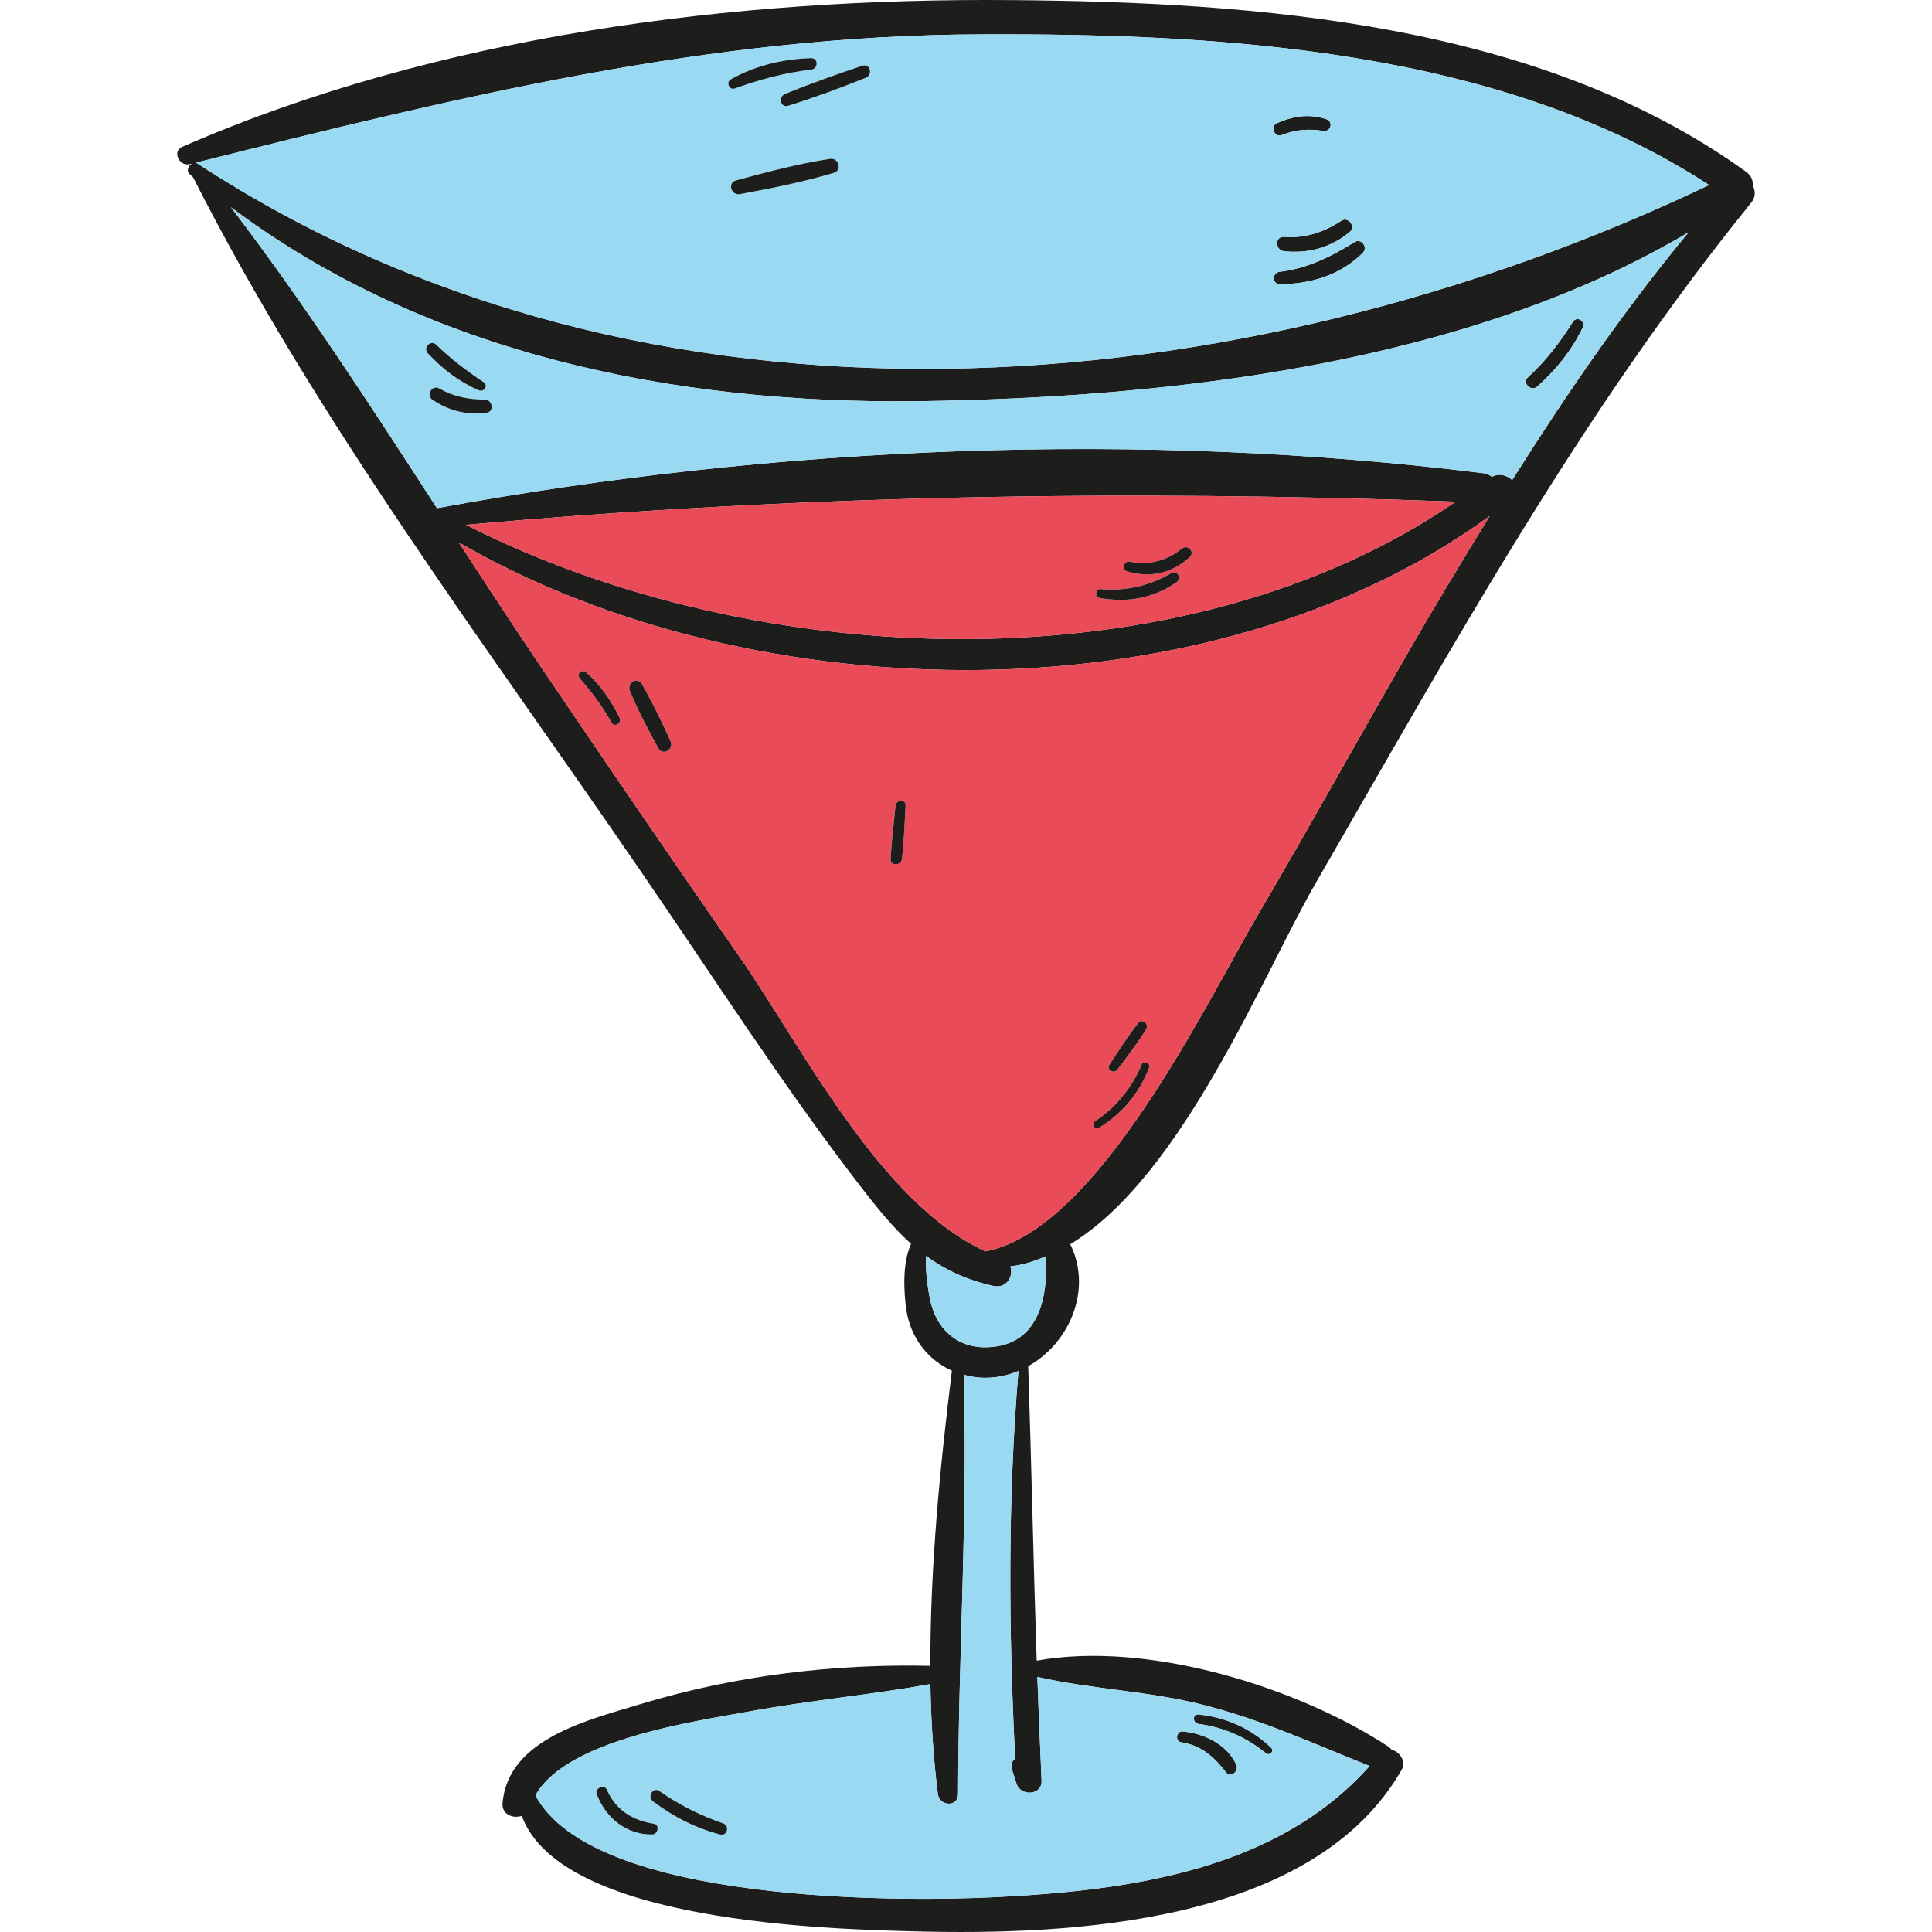
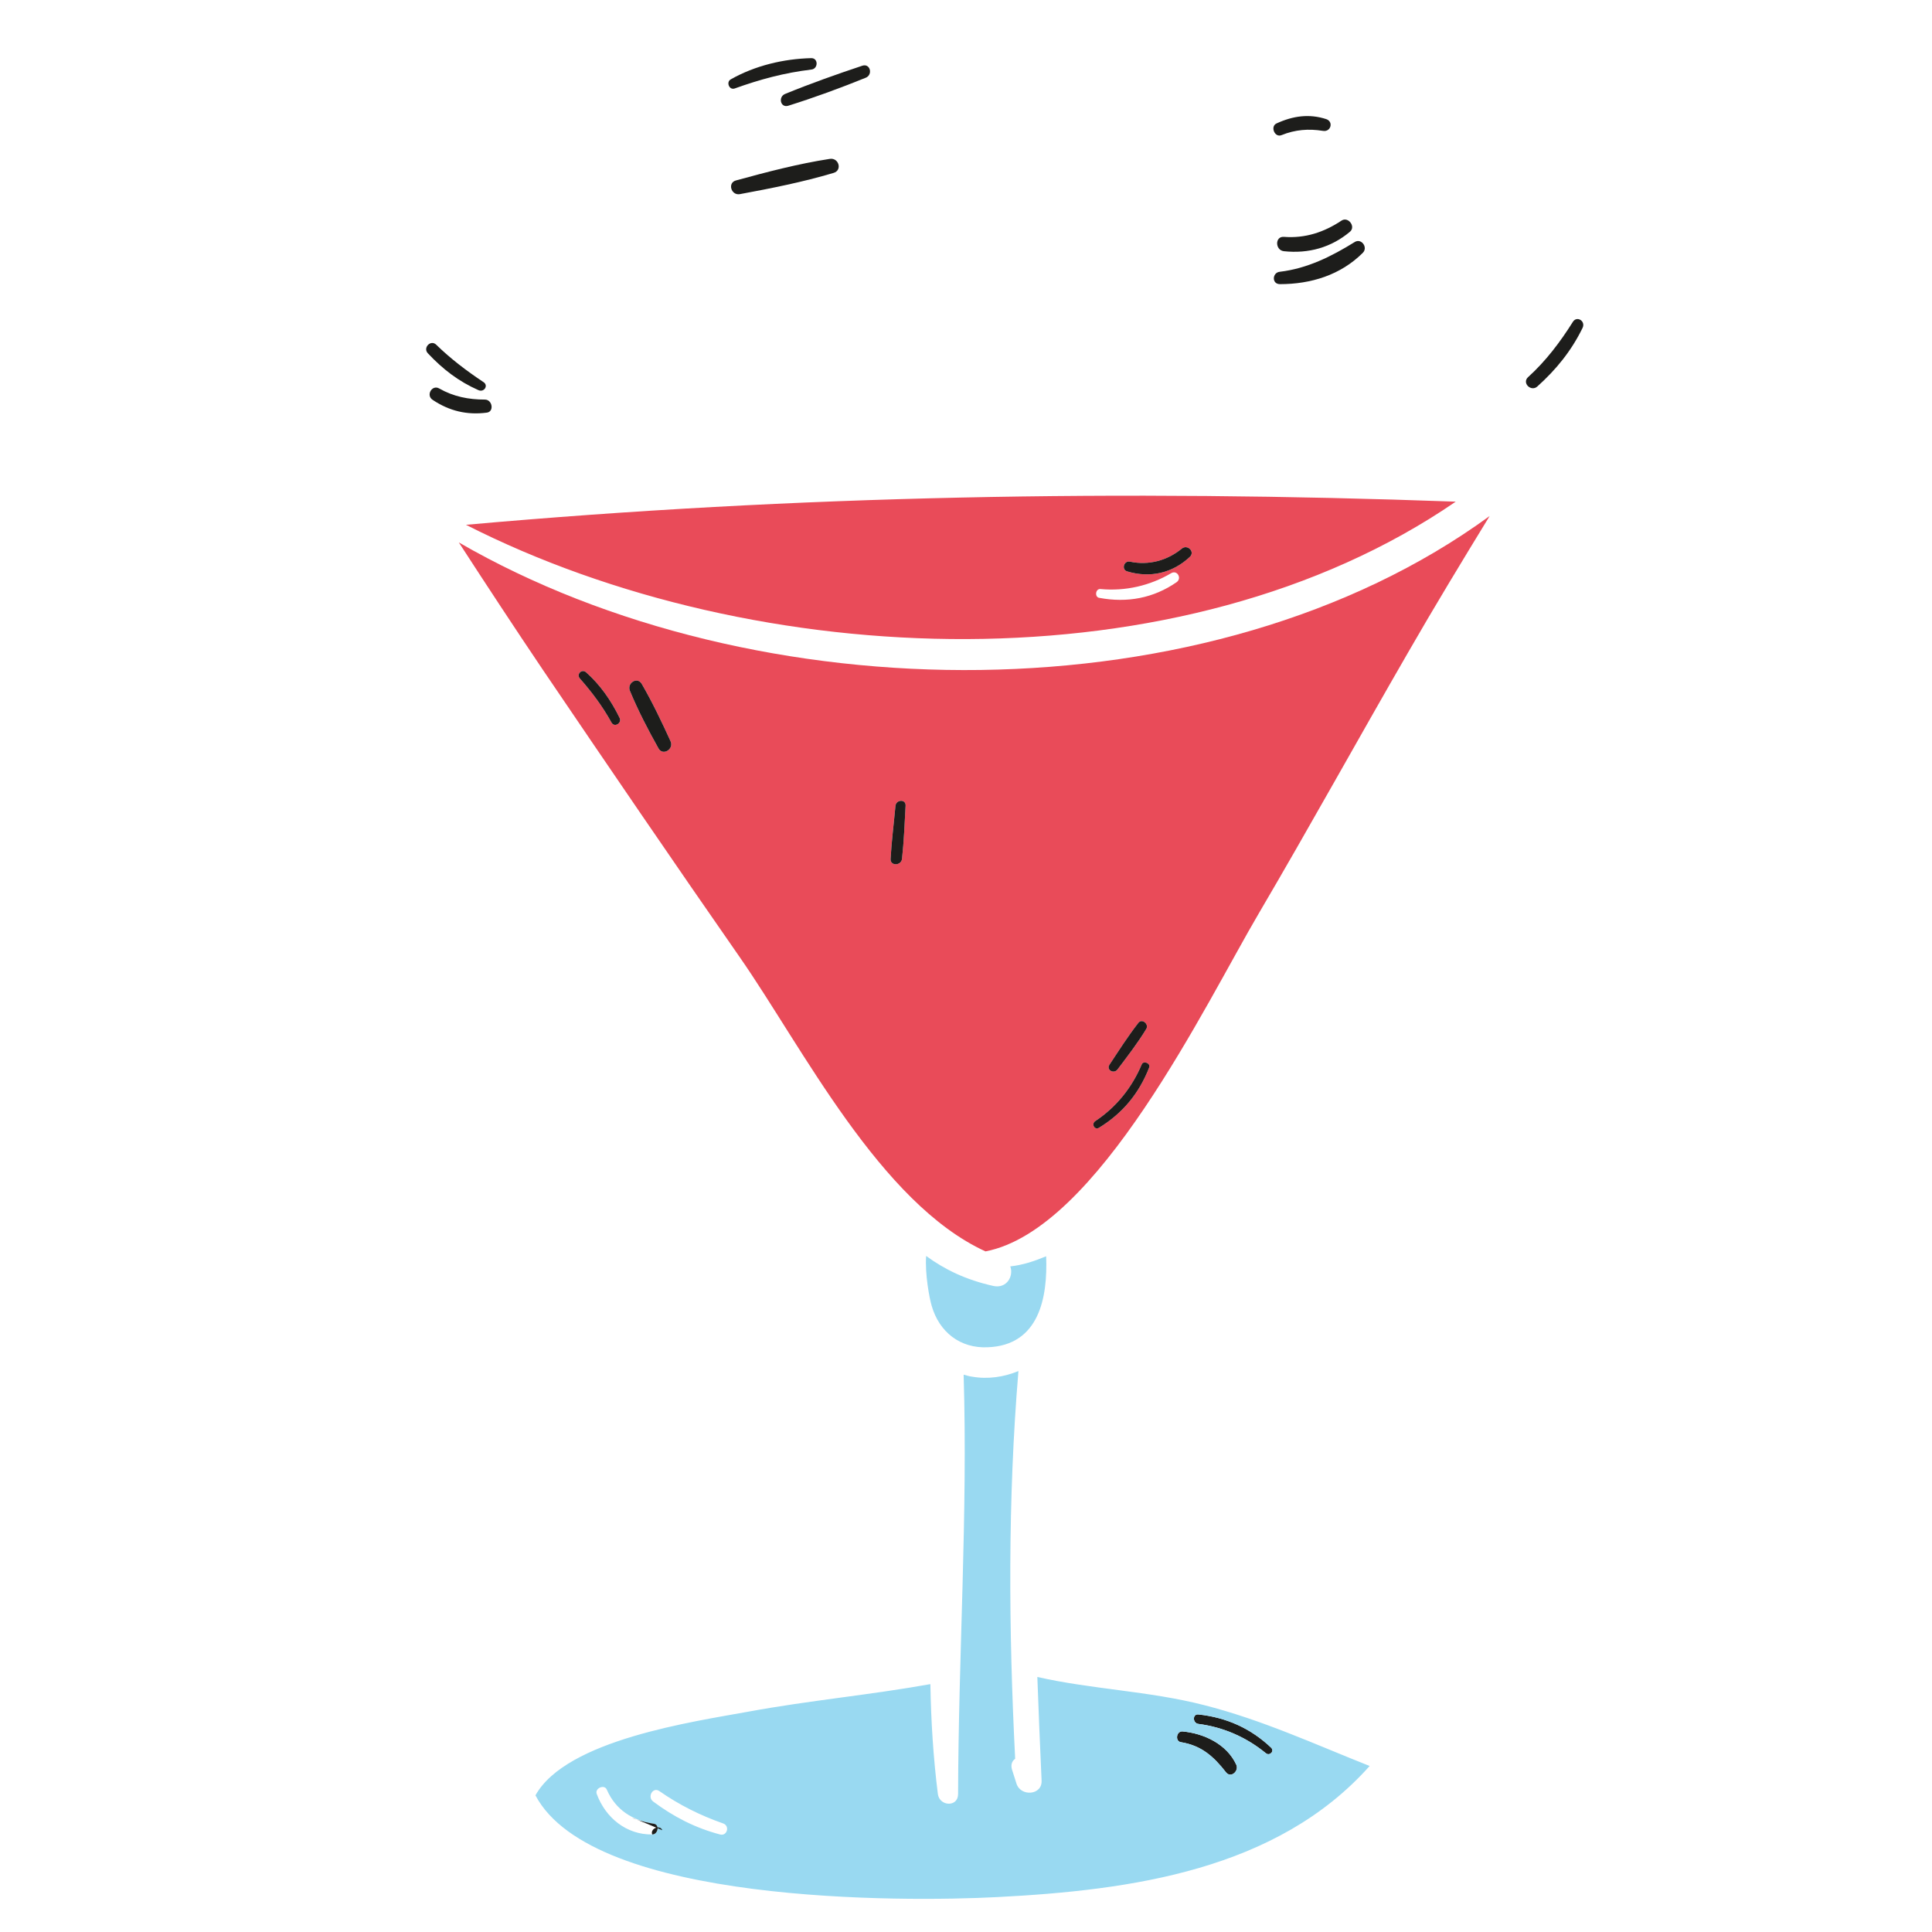
<svg xmlns="http://www.w3.org/2000/svg" height="800px" width="800px" version="1.1" id="Layer_1" viewBox="0 0 238.075 238.075" xml:space="preserve">
  <g>
-     <path style="fill:#1D1D1B;" d="M24.069,20.065c0.121,0,0.201,0.04,0.321,0.121c55.416,36.207,128.232,30.26,186.22,2.612   C184.892,6.04,150.654,4.111,120.836,4.232C87.281,4.352,56.298,11.987,24.069,20.065z M215.996,22.918   c0.322,0.563,0.362,1.326-0.161,2.009c-21.138,26.08-36.971,54.934-53.688,83.868c-6.47,11.172-16.396,36.127-30.26,44.526   c2.773,5.626-0.121,12.216-5.184,15.029c0.402,12.096,0.643,24.192,1.045,36.288c13.743-2.492,32.229,3.295,43.36,10.609   c0.161,0.12,0.281,0.241,0.362,0.362c1.005,0.241,1.848,1.447,1.246,2.492c-10.89,18.968-40.708,20.414-60.158,19.892   c-10.287-0.281-43.441-1.045-48.263-14.226c-1.085,0.362-2.451-0.161-2.371-1.527c0.643-8.037,10.73-10.328,17.32-12.337   c11.332-3.416,23.549-4.903,35.404-4.621c-0.04-12.216,1.206-24.674,2.652-36.368c-3.014-1.366-5.104-4.099-5.626-7.555   c-0.281-2.049-0.522-5.706,0.603-8.077c-2.331-2.09-4.34-4.621-6.631-7.595c-9.484-12.377-17.963-25.638-26.804-38.498   c-18.927-27.65-39.904-55.418-55.054-85.356c-0.12-0.121-0.281-0.241-0.402-0.362c-0.482-0.402-0.161-1.125,0.321-1.326   c-0.121,0.04-0.241,0.08-0.362,0.08c-1.246,0.322-2.17-1.607-0.884-2.13C53.887,4.352,90.456-0.269,124.533,0.012   c30.501,0.241,65.221,2.813,90.659,21.178C215.835,21.672,216.036,22.275,215.996,22.918z M186.339,59.165   c6.671-10.569,13.743-20.897,21.74-30.541c-27.366,16.275-64.136,20.414-95.039,20.816c-29.938,0.362-60.439-5.786-84.591-23.91   c9.082,11.895,17.24,24.513,25.397,37.091c41.874-7.716,86.801-9.564,128.996-4.3c0.442,0.04,0.723,0.241,1.005,0.442   C184.731,58.281,185.736,58.563,186.339,59.165z M173.479,80.464c3.255-5.666,6.671-11.292,10.087-16.878   c-34.399,25.116-90.498,24.393-127.027,3.255c3.416,5.264,6.872,10.529,10.368,15.713c8.037,11.855,16.114,23.71,24.312,35.484   c7.675,11.051,17.24,30.22,30.22,36.167c13.864-2.652,27.085-30.461,33.716-41.713C161.384,101.883,167.331,91.113,173.479,80.464z    M168.778,217.617c-6.791-2.692-13.301-5.706-20.454-7.515c-6.751-1.728-13.784-1.929-20.495-3.456   c0.161,4.219,0.321,8.479,0.522,12.739c0.12,1.848-2.572,2.049-3.094,0.402c-0.201-0.603-0.362-1.165-0.563-1.768   c-0.161-0.603,0.04-1.045,0.402-1.286c-0.804-15.913-0.924-31.867,0.402-47.781c-1.768,0.723-3.737,1.045-5.747,0.683   c-0.362-0.04-0.683-0.161-1.005-0.241c0.522,17.199-0.643,34.479-0.683,51.679c0,1.648-2.291,1.527-2.492,0   c-0.563-4.461-0.844-8.961-0.924-13.543c-7.394,1.326-14.909,2.009-22.343,3.376c-6.791,1.246-22.504,3.456-26.322,10.328   c7.073,13.422,45.41,13.141,56.903,12.538C139.402,232.928,157.365,230.437,168.778,217.617z M179.387,61.818   c-41.11-1.487-81.014-0.804-121.964,2.853C93.229,82.875,145.671,84.965,179.387,61.818z M121.72,166.019   c6.349-0.241,7.394-6.148,7.193-11.212c-1.447,0.603-2.893,1.085-4.42,1.246c0.442,1.206-0.442,2.773-2.09,2.411   c-3.416-0.764-6.028-2.049-8.278-3.697c-0.161,2.21,0.402,5.224,0.683,6.148C115.733,164.13,118.304,166.18,121.72,166.019z" />
    <path style="fill:#1D1D1B;" d="M193.813,39.675c0.482-0.804,1.607-0.121,1.206,0.723c-1.366,2.813-3.255,5.144-5.586,7.233   c-0.764,0.683-1.929-0.442-1.125-1.165C190.478,44.498,192.246,42.167,193.813,39.675z" />
-     <path style="fill:#99D9F1;" d="M208.079,28.624c-7.997,9.645-15.07,19.972-21.74,30.541c-0.603-0.603-1.607-0.884-2.492-0.402   c-0.281-0.201-0.563-0.402-1.005-0.442c-42.195-5.264-87.122-3.416-128.996,4.3C45.689,50.043,37.531,37.425,28.449,25.53   c24.152,18.124,54.653,24.272,84.591,23.91C143.943,49.039,180.713,44.899,208.079,28.624z M195.019,40.399   c0.402-0.844-0.723-1.527-1.206-0.723c-1.567,2.492-3.335,4.822-5.505,6.791c-0.804,0.723,0.362,1.849,1.125,1.165   C191.764,45.542,193.653,43.212,195.019,40.399z M59.995,50.847c0.924-0.121,0.683-1.608-0.241-1.608   c-2.009,0-3.858-0.362-5.626-1.366c-0.884-0.522-1.688,0.844-0.804,1.406C55.374,50.646,57.544,51.168,59.995,50.847z    M58.95,48.074c0.723,0.321,1.286-0.603,0.603-1.005c-2.049-1.366-4.019-2.853-5.787-4.581c-0.683-0.683-1.688,0.362-1.045,1.045   C54.57,45.502,56.499,46.989,58.95,48.074z" />
    <path style="fill:#E94B59;" d="M183.566,63.586c-3.416,5.586-6.832,11.212-10.087,16.878   c-6.148,10.649-12.096,21.419-18.325,32.028c-6.631,11.252-19.852,39.06-33.716,41.713c-12.98-5.947-22.544-25.116-30.22-36.167   c-8.198-11.774-16.275-23.629-24.312-35.484c-3.496-5.184-6.952-10.448-10.368-15.713C93.068,87.978,149.167,88.702,183.566,63.586   z M141.612,131.54c0.201-0.522-0.723-0.884-0.924-0.362c-1.206,2.853-3.135,5.264-5.747,6.992c-0.482,0.362-0.04,1.125,0.482,0.804   C138.317,137.206,140.366,134.755,141.612,131.54z M141.251,126.798c0.362-0.603-0.522-1.326-0.964-0.763   c-1.286,1.648-2.411,3.416-3.577,5.184c-0.402,0.643,0.563,1.165,1.005,0.563C138.96,130.133,140.206,128.526,141.251,126.798z    M111.593,99.271c0.04-0.804-1.125-0.763-1.246,0c-0.201,2.21-0.482,4.38-0.603,6.55c-0.08,0.924,1.326,0.884,1.407,0   C111.393,103.651,111.473,101.481,111.593,99.271z M81.133,92.198c0.522,1.005,1.969,0.121,1.487-0.884   c-1.085-2.371-2.21-4.742-3.536-7.032c-0.563-0.964-1.889-0.08-1.447,0.884C78.641,87.577,79.847,89.907,81.133,92.198z    M75.346,89.023c0.362,0.683,1.326,0.08,1.005-0.563c-1.045-2.13-2.371-4.059-4.139-5.626c-0.522-0.442-1.206,0.241-0.764,0.763   C72.935,85.286,74.261,87.054,75.346,89.023z" />
    <path style="fill:#1D1D1B;" d="M166.929,29.83c0.804-0.522,1.688,0.643,1.005,1.326c-2.733,2.733-6.39,3.858-10.207,3.858   c-1.045,0-0.965-1.447,0-1.527C161.102,33.085,164.076,31.598,166.929,29.83z" />
    <path style="fill:#1D1D1B;" d="M165.322,27.178c0.804-0.522,1.768,0.723,1.045,1.366c-2.331,1.969-5.144,2.733-8.158,2.411   c-1.085-0.121-1.125-1.849,0-1.768C160.821,29.388,163.152,28.624,165.322,27.178z" />
    <path style="fill:#1D1D1B;" d="M163.433,14.68c0.924,0.321,0.563,1.607-0.402,1.447c-1.768-0.281-3.416-0.161-5.104,0.522   c-0.844,0.362-1.447-1.085-0.603-1.447C159.334,14.278,161.343,13.997,163.433,14.68z" />
    <path style="fill:#1D1D1B;" d="M156.642,215.367c0.442,0.442-0.201,1.045-0.643,0.683c-2.411-1.969-5.224-3.215-8.318-3.617   c-0.723-0.08-0.764-1.246,0-1.165C151.136,211.63,154.15,212.996,156.642,215.367z" />
    <path style="fill:#1D1D1B;" d="M152.342,217.457c0.362,0.764-0.643,1.688-1.246,0.964c-1.527-1.969-3.054-3.335-5.586-3.737   c-0.723-0.121-0.563-1.366,0.201-1.326C148.363,213.599,151.176,214.925,152.342,217.457z" />
    <path style="fill:#99D9F1;" d="M148.323,210.103c7.153,1.808,13.663,4.822,20.454,7.515   c-11.413,12.819-29.376,15.311-45.892,16.155c-11.493,0.603-49.83,0.884-56.903-12.538c3.818-6.872,19.53-9.082,26.322-10.328   c7.434-1.366,14.949-2.049,22.343-3.376c0.08,4.581,0.362,9.082,0.924,13.543c0.201,1.527,2.492,1.648,2.492,0   c0.04-17.2,1.206-34.479,0.683-51.679c0.322,0.08,0.643,0.201,1.005,0.241c2.009,0.362,3.978,0.04,5.747-0.683   c-1.326,15.913-1.206,31.867-0.402,47.781c-0.362,0.241-0.563,0.683-0.402,1.286c0.201,0.603,0.362,1.165,0.563,1.768   c0.522,1.648,3.215,1.447,3.094-0.402c-0.201-4.26-0.362-8.519-0.522-12.739C134.54,208.174,141.572,208.375,148.323,210.103z    M155.999,216.05c0.442,0.362,1.085-0.241,0.643-0.683c-2.492-2.371-5.505-3.737-8.961-4.099c-0.764-0.08-0.723,1.085,0,1.165   C150.775,212.835,153.588,214.081,155.999,216.05z M151.096,218.421c0.603,0.723,1.607-0.201,1.246-0.964   c-1.165-2.532-3.978-3.858-6.631-4.099c-0.764-0.04-0.924,1.206-0.201,1.326C148.042,215.086,149.569,216.452,151.096,218.421z    M88.728,226.056c0.884,0.241,1.246-1.085,0.362-1.366c-2.773-0.965-5.425-2.291-7.836-3.978c-0.804-0.563-1.527,0.723-0.764,1.286   C83.021,223.886,85.674,225.253,88.728,226.056z M80.369,226.056c0.723,0,0.964-1.246,0.161-1.326   c-2.572-0.402-4.661-1.688-5.746-4.179c-0.281-0.723-1.527-0.201-1.246,0.522C74.623,224.007,77.195,226.097,80.369,226.056z" />
    <path style="fill:#E94B59;" d="M57.423,64.671c40.949-3.657,80.854-4.34,121.964-2.853C145.671,84.965,93.229,82.875,57.423,64.671   z M146.635,68.609c0.643-0.643-0.321-1.567-1.005-1.005c-1.808,1.487-4.099,2.09-6.389,1.607c-0.764-0.161-1.085,1.005-0.322,1.206   C141.733,71.261,144.506,70.618,146.635,68.609z M144.988,71.743c0.683-0.482,0.08-1.527-0.643-1.125   c-2.652,1.567-5.666,2.25-8.72,1.969c-0.643-0.08-0.764,1.005-0.161,1.085C138.92,74.315,142.135,73.713,144.988,71.743z" />
    <path style="fill:#1D1D1B;" d="M145.631,67.604c0.683-0.563,1.648,0.362,1.005,1.005c-2.13,2.009-4.903,2.652-7.716,1.808   c-0.764-0.201-0.442-1.366,0.322-1.206C141.532,69.694,143.822,69.091,145.631,67.604z" />
-     <path style="fill:#1D1D1B;" d="M144.345,70.618c0.723-0.402,1.326,0.643,0.643,1.125c-2.853,1.969-6.068,2.572-9.524,1.929   c-0.603-0.08-0.482-1.165,0.161-1.085C138.679,72.869,141.693,72.186,144.345,70.618z" />
    <path style="fill:#1D1D1B;" d="M140.688,131.178c0.201-0.522,1.125-0.161,0.924,0.362c-1.246,3.215-3.295,5.666-6.189,7.434   c-0.522,0.321-0.964-0.442-0.482-0.804C137.553,136.442,139.482,134.031,140.688,131.178z" />
    <path style="fill:#1D1D1B;" d="M140.286,126.034c0.442-0.563,1.326,0.161,0.964,0.763c-1.045,1.728-2.291,3.335-3.536,4.983   c-0.442,0.603-1.407,0.08-1.005-0.563C137.875,129.45,139,127.682,140.286,126.034z" />
    <path style="fill:#99D9F1;" d="M128.914,154.807c0.201,5.063-0.844,10.971-7.193,11.212c-3.416,0.161-5.988-1.889-6.912-5.104   c-0.281-0.924-0.844-3.938-0.683-6.148c2.25,1.648,4.862,2.934,8.278,3.697c1.648,0.362,2.532-1.206,2.09-2.411   C126.02,155.892,127.467,155.41,128.914,154.807z" />
-     <path style="fill:#99D9F1;" d="M120.836,4.232c29.818-0.121,64.056,1.808,89.775,18.566   c-57.988,27.647-130.804,33.595-186.22-2.613c-0.12-0.08-0.201-0.121-0.321-0.121C56.298,11.987,87.281,4.352,120.836,4.232z    M167.934,31.156c0.683-0.683-0.201-1.849-1.005-1.326c-2.853,1.768-5.827,3.255-9.202,3.657c-0.965,0.08-1.045,1.527,0,1.527   C161.544,35.014,165.201,33.889,167.934,31.156z M166.367,28.544c0.723-0.643-0.241-1.889-1.045-1.366   c-2.17,1.447-4.501,2.21-7.113,2.009c-1.125-0.08-1.085,1.648,0,1.768C161.223,31.276,164.036,30.513,166.367,28.544z    M163.031,16.126c0.964,0.161,1.326-1.125,0.402-1.447c-2.09-0.683-4.099-0.402-6.108,0.522c-0.844,0.362-0.241,1.808,0.603,1.447   C159.615,15.966,161.263,15.845,163.031,16.126z M106.691,9.576c0.884-0.362,0.563-1.768-0.402-1.487   c-3.255,1.085-6.43,2.21-9.564,3.496c-0.844,0.362-0.563,1.728,0.402,1.447C100.341,12.028,103.516,10.862,106.691,9.576z    M102.712,21.31c1.125-0.322,0.643-1.929-0.482-1.728c-3.898,0.603-7.716,1.607-11.533,2.652c-1.085,0.281-0.603,1.889,0.482,1.688   C95.077,23.199,98.935,22.436,102.712,21.31z M99.98,8.572c0.844-0.08,0.884-1.406,0-1.406c-3.416,0.08-6.952,0.924-9.926,2.612   c-0.603,0.321-0.201,1.366,0.482,1.125C93.671,9.777,96.644,8.973,99.98,8.572z" />
    <path style="fill:#1D1D1B;" d="M110.348,99.271c0.121-0.763,1.286-0.804,1.246,0c-0.12,2.21-0.201,4.38-0.442,6.55   c-0.08,0.884-1.487,0.924-1.407,0C109.866,103.651,110.147,101.481,110.348,99.271z" />
    <path style="fill:#1D1D1B;" d="M106.289,8.089c0.965-0.281,1.286,1.125,0.402,1.487c-3.175,1.286-6.349,2.451-9.564,3.456   c-0.965,0.281-1.246-1.085-0.402-1.447C99.859,10.3,103.034,9.174,106.289,8.089z" />
    <path style="fill:#1D1D1B;" d="M102.23,19.582c1.125-0.201,1.607,1.406,0.482,1.728c-3.777,1.125-7.635,1.889-11.533,2.612   c-1.085,0.201-1.567-1.406-0.482-1.688C94.515,21.19,98.332,20.185,102.23,19.582z" />
    <path style="fill:#1D1D1B;" d="M99.98,7.165c0.884,0,0.844,1.326,0,1.406c-3.335,0.402-6.309,1.206-9.444,2.331   c-0.683,0.241-1.085-0.804-0.482-1.125C93.028,8.089,96.564,7.245,99.98,7.165z" />
-     <path style="fill:#1D1D1B;" d="M89.09,224.69c0.884,0.281,0.522,1.607-0.362,1.366c-3.054-0.804-5.706-2.17-8.238-4.059   c-0.764-0.563-0.04-1.848,0.764-1.286C83.664,222.4,86.317,223.726,89.09,224.69z" />
    <path style="fill:#1D1D1B;" d="M82.62,91.314c0.482,1.005-0.965,1.889-1.487,0.884c-1.286-2.291-2.492-4.621-3.496-7.033   c-0.442-0.964,0.884-1.848,1.447-0.884C80.409,86.572,81.535,88.943,82.62,91.314z" />
-     <path style="fill:#1D1D1B;" d="M80.53,224.73c0.804,0.08,0.563,1.326-0.161,1.326c-3.175,0.04-5.747-2.049-6.832-4.983   c-0.281-0.723,0.965-1.246,1.246-0.522C75.868,223.043,77.958,224.328,80.53,224.73z" />
+     <path style="fill:#1D1D1B;" d="M80.53,224.73c0.804,0.08,0.563,1.326-0.161,1.326c-0.281-0.723,0.965-1.246,1.246-0.522C75.868,223.043,77.958,224.328,80.53,224.73z" />
    <path style="fill:#1D1D1B;" d="M76.351,88.461c0.321,0.643-0.643,1.246-1.005,0.563c-1.085-1.969-2.411-3.737-3.898-5.425   c-0.442-0.522,0.241-1.206,0.764-0.763C73.98,84.402,75.306,86.331,76.351,88.461z" />
    <path style="fill:#1D1D1B;" d="M59.754,49.239c0.924,0,1.165,1.487,0.241,1.608c-2.451,0.321-4.621-0.201-6.671-1.567   c-0.884-0.563-0.08-1.929,0.804-1.406C55.896,48.878,57.745,49.239,59.754,49.239z" />
    <path style="fill:#1D1D1B;" d="M59.553,47.069c0.683,0.402,0.12,1.326-0.603,1.005c-2.451-1.085-4.38-2.572-6.229-4.541   c-0.643-0.683,0.362-1.728,1.045-1.045C55.534,44.216,57.504,45.703,59.553,47.069z" />
  </g>
</svg>